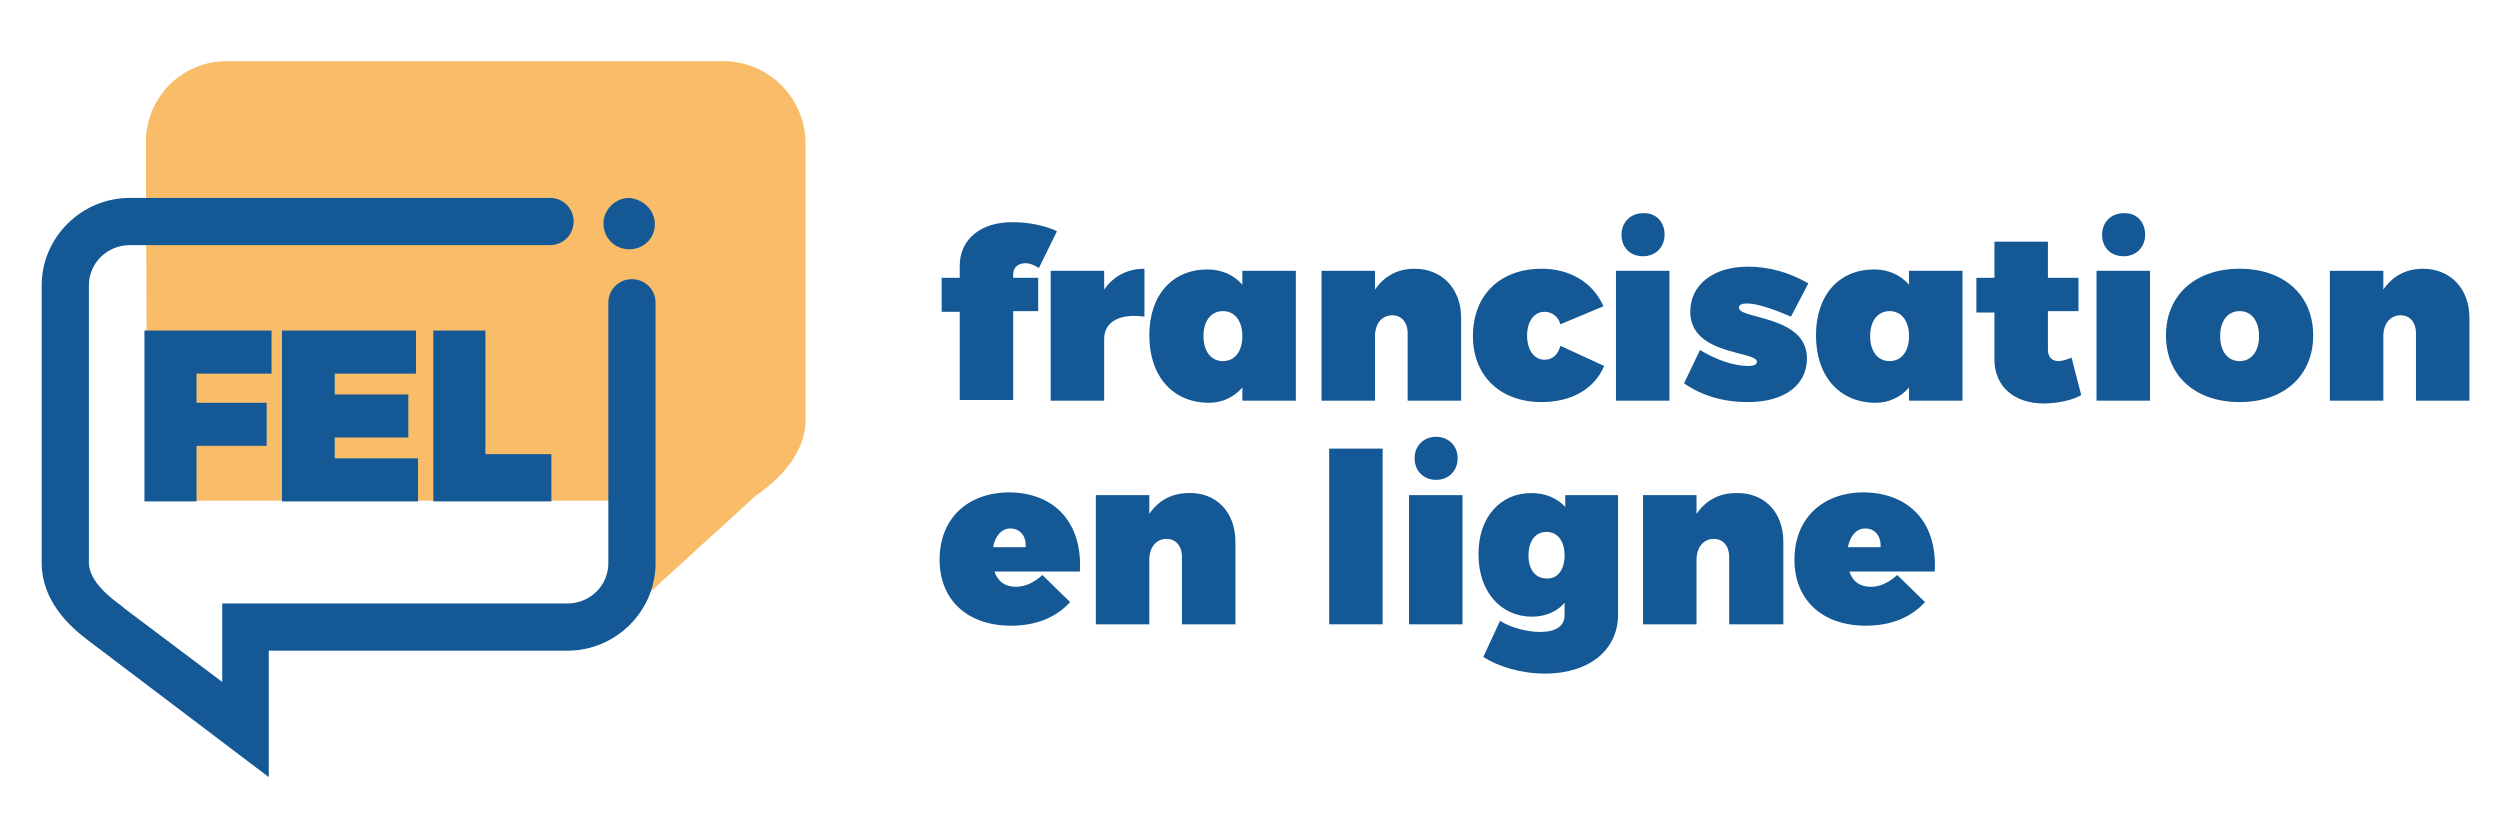
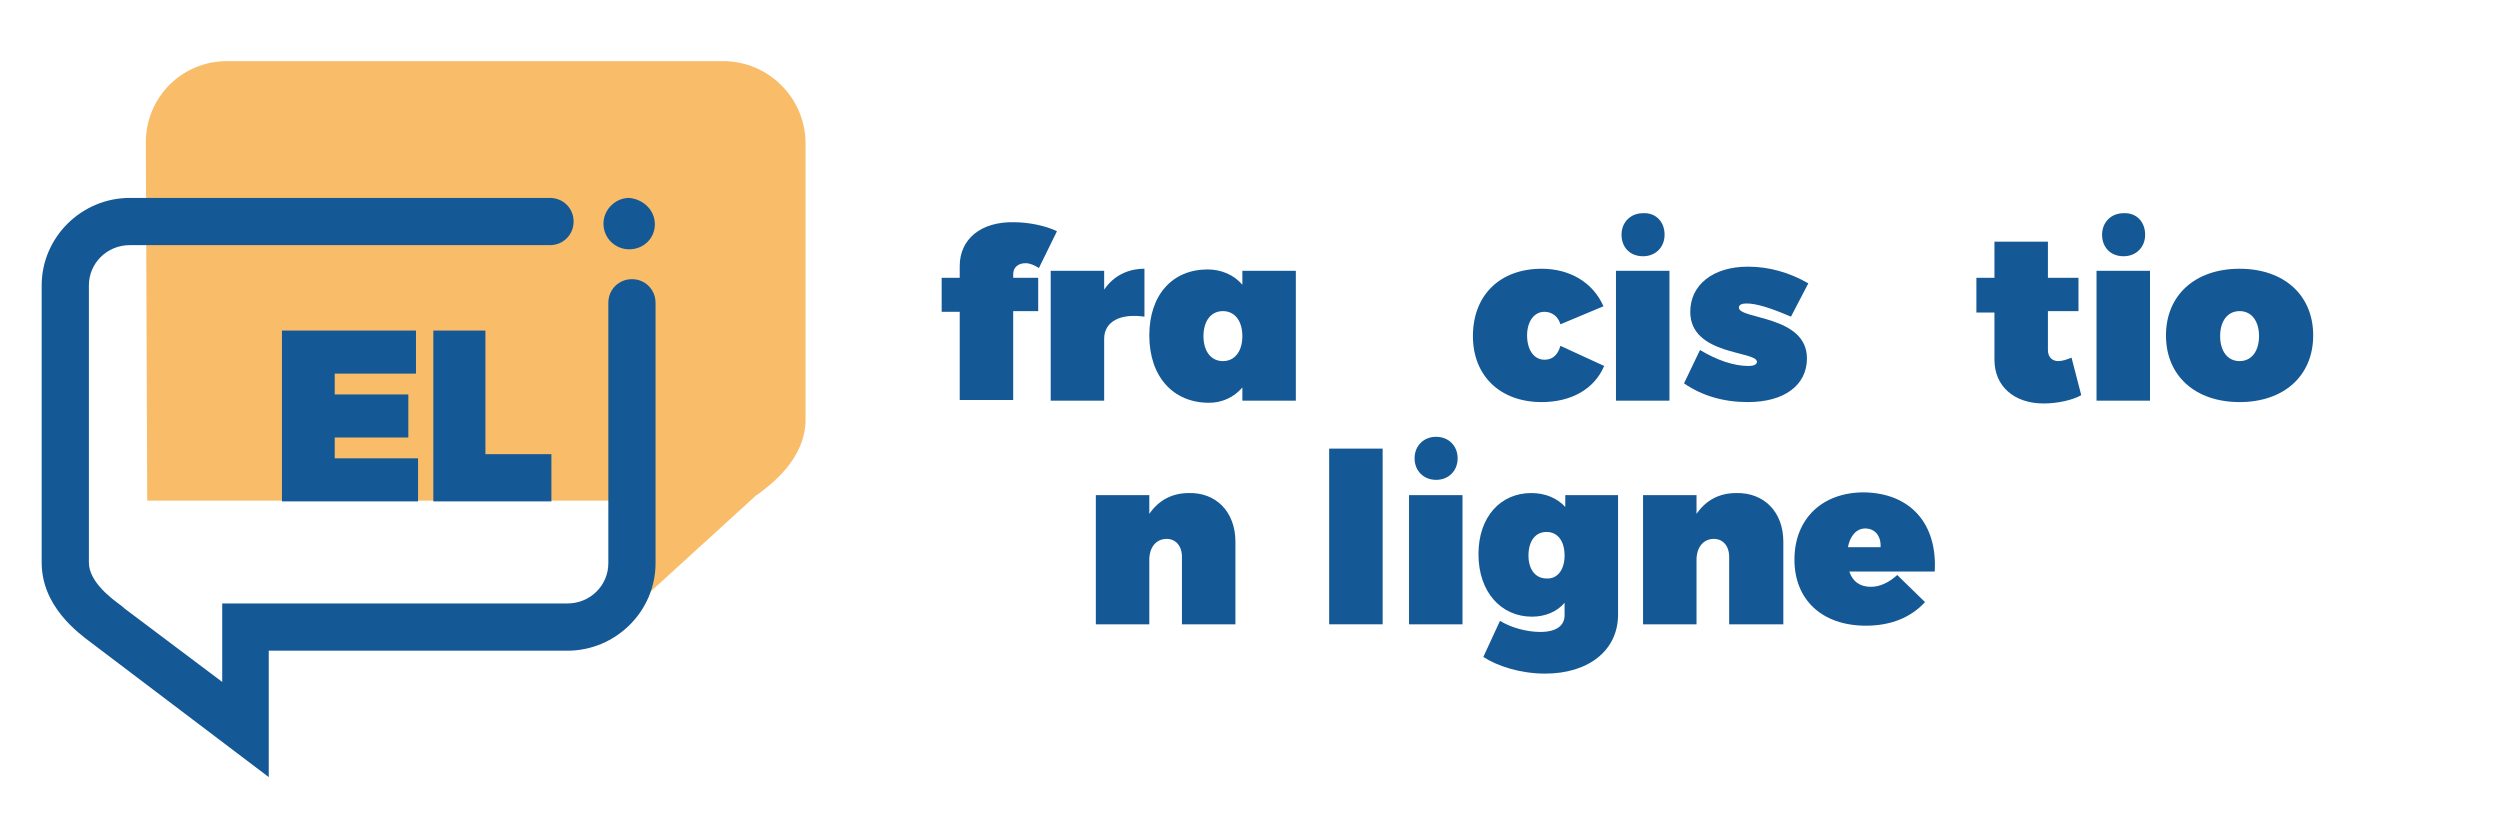
<svg xmlns="http://www.w3.org/2000/svg" xmlns:xlink="http://www.w3.org/1999/xlink" version="1.1" id="Layer_1" x="0px" y="0px" viewBox="0 0 360 120" style="enable-background:new 0 0 360 120;" xml:space="preserve">
  <style type="text/css">
	.st0{clip-path:url(#SVGID_2_);}
	.st1{clip-path:url(#SVGID_4_);fill:#145895;}
	.st2{clip-path:url(#SVGID_6_);fill:#145895;}
	.st3{clip-path:url(#SVGID_8_);fill:#145895;}
	.st4{clip-path:url(#SVGID_10_);fill:#145895;}
	.st5{clip-path:url(#SVGID_12_);fill:#145895;}
	.st6{clip-path:url(#SVGID_14_);fill:#145895;}
	.st7{clip-path:url(#SVGID_16_);fill:#145895;}
	.st8{clip-path:url(#SVGID_18_);fill:#145895;}
	.st9{clip-path:url(#SVGID_20_);fill:#145895;}
	.st10{clip-path:url(#SVGID_22_);fill:#145895;}
	.st11{clip-path:url(#SVGID_24_);fill:#145895;}
	.st12{clip-path:url(#SVGID_26_);fill:#145895;}
	.st13{clip-path:url(#SVGID_28_);fill:#145895;}
	.st14{clip-path:url(#SVGID_30_);fill:#145895;}
	.st15{clip-path:url(#SVGID_32_);fill:#145895;}
	.st16{clip-path:url(#SVGID_34_);fill:#145895;}
	.st17{clip-path:url(#SVGID_36_);fill:#145895;}
	.st18{clip-path:url(#SVGID_38_);fill:#145895;}
	.st19{clip-path:url(#SVGID_40_);fill:#145895;}
	.st20{clip-path:url(#SVGID_42_);fill:#F9BD6A;}
	.st21{clip-path:url(#SVGID_44_);fill:#145895;}
	.st22{clip-path:url(#SVGID_46_);fill:#145895;}
	.st23{clip-path:url(#SVGID_48_);fill:#145895;}
	.st24{clip-path:url(#SVGID_50_);fill:#145895;}
	.st25{clip-path:url(#SVGID_52_);fill:#145895;}
</style>
  <g id="logo-FEL_1_">
    <g>
      <g>
        <defs>
          <rect id="SVGID_1_" x="-18.8" y="-16.1" width="399.2" height="152.5" />
        </defs>
        <clipPath id="SVGID_2_">
          <use xlink:href="#SVGID_1_" style="overflow:visible;" />
        </clipPath>
        <g class="st0">
          <g>
            <defs>
              <rect id="SVGID_3_" x="-18.8" y="-16.1" width="399.2" height="152.5" />
            </defs>
            <clipPath id="SVGID_4_">
              <use xlink:href="#SVGID_3_" style="overflow:visible;" />
            </clipPath>
            <path class="st1" d="M145.9,39.5V40h3.6v4.8h-3.6v12.8h-7.7V44.9h-2.6V40h2.6v-1.7c0-3.9,3.1-6.4,7.8-6.3       c2.1,0,4.6,0.5,6.2,1.3l-2.6,5.3c-0.6-0.4-1.3-0.7-1.9-0.7C146.6,37.9,145.9,38.5,145.9,39.5" />
          </g>
          <g>
            <defs>
              <rect id="SVGID_5_" x="-18.8" y="-16.1" width="399.2" height="152.5" />
            </defs>
            <clipPath id="SVGID_6_">
              <use xlink:href="#SVGID_5_" style="overflow:visible;" />
            </clipPath>
            <path class="st2" d="M164.8,38.7v6.9c-3.5-0.5-5.8,0.7-5.8,3.2v8.9h-7.7V39h7.7v2.7C160.3,39.8,162.3,38.7,164.8,38.7" />
          </g>
          <g>
            <defs>
              <rect id="SVGID_7_" x="-18.8" y="-16.1" width="399.2" height="152.5" />
            </defs>
            <clipPath id="SVGID_8_">
              <use xlink:href="#SVGID_7_" style="overflow:visible;" />
            </clipPath>
            <path class="st3" d="M186.6,39v18.7h-7.7v-1.9c-1.2,1.4-2.9,2.2-4.8,2.2c-5.2,0-8.6-3.8-8.6-9.7c0-5.8,3.3-9.5,8.4-9.5       c2,0,3.8,0.8,5,2.2V39L186.6,39L186.6,39z M178.9,48.4c0-2.2-1.1-3.6-2.8-3.6c-1.7,0-2.8,1.4-2.8,3.6s1.1,3.6,2.8,3.6       C177.8,52,178.9,50.6,178.9,48.4" />
          </g>
          <g>
            <defs>
              <rect id="SVGID_9_" x="-18.8" y="-16.1" width="399.2" height="152.5" />
            </defs>
            <clipPath id="SVGID_10_">
              <use xlink:href="#SVGID_9_" style="overflow:visible;" />
            </clipPath>
-             <path class="st4" d="M210.4,45.8v11.9h-7.7V48c0-1.6-0.9-2.6-2.2-2.6c-1.5,0-2.5,1.2-2.5,3v9.3h-7.7V39h7.7v2.7       c1.3-1.9,3.2-3,5.7-3C207.6,38.7,210.4,41.5,210.4,45.8" />
          </g>
          <g>
            <defs>
              <rect id="SVGID_11_" x="-18.8" y="-16.1" width="399.2" height="152.5" />
            </defs>
            <clipPath id="SVGID_12_">
              <use xlink:href="#SVGID_11_" style="overflow:visible;" />
            </clipPath>
            <path class="st5" d="M222.4,44.9c-1.5,0-2.5,1.4-2.5,3.4c0,2.1,1,3.5,2.5,3.5c1.1,0,1.9-0.6,2.3-2l6.3,2.9       c-1.4,3.3-4.7,5.2-9,5.2c-6,0-9.9-3.8-9.9-9.5c0-5.9,3.9-9.7,9.9-9.7c4.1,0,7.4,2,8.9,5.4l-6.2,2.6       C224.4,45.6,223.5,44.9,222.4,44.9" />
          </g>
          <g>
            <defs>
              <rect id="SVGID_13_" x="-18.8" y="-16.1" width="399.2" height="152.5" />
            </defs>
            <clipPath id="SVGID_14_">
              <use xlink:href="#SVGID_13_" style="overflow:visible;" />
            </clipPath>
            <path class="st6" d="M240.4,57.7h-7.7V39h7.7V57.7z M239.7,33.8c0,1.8-1.3,3.1-3.1,3.1c-1.9,0-3.1-1.3-3.1-3.1       c0-1.8,1.3-3.1,3.1-3.1C238.4,30.6,239.7,31.9,239.7,33.8" />
          </g>
          <g>
            <defs>
              <rect id="SVGID_15_" x="-18.8" y="-16.1" width="399.2" height="152.5" />
            </defs>
            <clipPath id="SVGID_16_">
              <use xlink:href="#SVGID_15_" style="overflow:visible;" />
            </clipPath>
            <path class="st7" d="M251.5,43.7c-0.7,0-1.1,0.2-1.1,0.6c0,1.7,9.8,1.1,9.8,7.3c0,3.9-3.3,6.3-8.5,6.3c-3.5,0-6.6-0.9-9.2-2.7       l2.3-4.8c2.5,1.5,4.9,2.3,7,2.3c0.7,0,1.2-0.2,1.2-0.6c0-1.6-9.6-0.9-9.6-7.2c0-3.9,3.3-6.5,8.3-6.5c3,0,5.9,0.8,8.7,2.4       l-2.5,4.8C255.1,44.4,253,43.7,251.5,43.7" />
          </g>
          <g>
            <defs>
              <rect id="SVGID_17_" x="-18.8" y="-16.1" width="399.2" height="152.5" />
            </defs>
            <clipPath id="SVGID_18_">
              <use xlink:href="#SVGID_17_" style="overflow:visible;" />
            </clipPath>
-             <path class="st8" d="M282.6,39v18.7h-7.7v-1.9c-1.2,1.4-2.9,2.2-4.8,2.2c-5.2,0-8.6-3.8-8.6-9.7c0-5.8,3.3-9.5,8.4-9.5       c2,0,3.8,0.8,5,2.2V39L282.6,39L282.6,39z M274.9,48.4c0-2.2-1.1-3.6-2.8-3.6c-1.7,0-2.8,1.4-2.8,3.6s1.1,3.6,2.8,3.6       C273.8,52,274.9,50.6,274.9,48.4" />
          </g>
          <g>
            <defs>
              <rect id="SVGID_19_" x="-18.8" y="-16.1" width="399.2" height="152.5" />
            </defs>
            <clipPath id="SVGID_20_">
              <use xlink:href="#SVGID_19_" style="overflow:visible;" />
            </clipPath>
            <path class="st9" d="M299.7,56.9c-1.2,0.7-3.4,1.2-5.4,1.2c-4.3,0-7.1-2.5-7.1-6.3v-6.8h-2.6V40h2.6v-5.2h7.7V40h4.4v4.8h-4.4       v5.6c0,1,0.6,1.6,1.5,1.6c0.5,0,1.2-0.2,1.9-0.5L299.7,56.9z" />
          </g>
          <g>
            <defs>
              <rect id="SVGID_21_" x="-18.8" y="-16.1" width="399.2" height="152.5" />
            </defs>
            <clipPath id="SVGID_22_">
              <use xlink:href="#SVGID_21_" style="overflow:visible;" />
            </clipPath>
            <path class="st10" d="M309.6,57.7h-7.7V39h7.7V57.7z M308.9,33.8c0,1.8-1.3,3.1-3.1,3.1c-1.9,0-3.1-1.3-3.1-3.1       c0-1.8,1.3-3.1,3.1-3.1C307.6,30.6,308.9,31.9,308.9,33.8" />
          </g>
          <g>
            <defs>
              <rect id="SVGID_23_" x="-18.8" y="-16.1" width="399.2" height="152.5" />
            </defs>
            <clipPath id="SVGID_24_">
              <use xlink:href="#SVGID_23_" style="overflow:visible;" />
            </clipPath>
            <path class="st11" d="M333.1,48.3c0,5.8-4.2,9.6-10.6,9.6s-10.6-3.8-10.6-9.6c0-5.8,4.2-9.6,10.6-9.6S333.1,42.5,333.1,48.3        M319.7,48.4c0,2.2,1.1,3.6,2.8,3.6s2.8-1.4,2.8-3.6s-1.1-3.6-2.8-3.6S319.7,46.2,319.7,48.4" />
          </g>
          <g>
            <defs>
              <rect id="SVGID_25_" x="-18.8" y="-16.1" width="399.2" height="152.5" />
            </defs>
            <clipPath id="SVGID_26_">
              <use xlink:href="#SVGID_25_" style="overflow:visible;" />
            </clipPath>
-             <path class="st12" d="M355.6,45.8v11.9h-7.7V48c0-1.6-0.9-2.6-2.2-2.6c-1.5,0-2.5,1.2-2.5,3v9.3h-7.7V39h7.7v2.7       c1.3-1.9,3.2-3,5.7-3C352.8,38.7,355.6,41.5,355.6,45.8" />
-           </g>
-           <g>
-             <defs>
-               <rect id="SVGID_27_" x="-18.8" y="-16.1" width="399.2" height="152.5" />
-             </defs>
+           </g>
+           <g>
+             <defs>
+               </defs>
            <clipPath id="SVGID_28_">
              <use xlink:href="#SVGID_27_" style="overflow:visible;" />
            </clipPath>
            <path class="st13" d="M155.5,82.3h-12.3c0.5,1.5,1.6,2.2,3.1,2.2c1.3,0,2.6-0.6,3.8-1.7l4,3.9c-2,2.2-4.9,3.4-8.5,3.4       c-6.4,0-10.3-3.8-10.3-9.5c0-5.9,4-9.7,10.1-9.7C152,71,155.9,75.4,155.5,82.3 M145.5,76.1c-1.3,0-2.2,1.1-2.5,2.7h4.7       C147.8,77.2,146.9,76.1,145.5,76.1" />
          </g>
          <g>
            <defs>
              <rect id="SVGID_29_" x="-18.8" y="-16.1" width="399.2" height="152.5" />
            </defs>
            <clipPath id="SVGID_30_">
              <use xlink:href="#SVGID_29_" style="overflow:visible;" />
            </clipPath>
            <path class="st14" d="M177.9,78v11.9h-7.7v-9.7c0-1.6-0.9-2.6-2.2-2.6c-1.5,0-2.5,1.2-2.5,3v9.3h-7.7V71.3h7.7v2.7       c1.3-1.9,3.2-3,5.7-3C175.1,70.9,177.9,73.7,177.9,78" />
          </g>
          <g>
            <defs>
              <rect id="SVGID_31_" x="-18.8" y="-16.1" width="399.2" height="152.5" />
            </defs>
            <clipPath id="SVGID_32_">
              <use xlink:href="#SVGID_31_" style="overflow:visible;" />
            </clipPath>
            <rect x="191.4" y="64.6" class="st15" width="7.7" height="25.3" />
          </g>
          <g>
            <defs>
              <rect id="SVGID_33_" x="-18.8" y="-16.1" width="399.2" height="152.5" />
            </defs>
            <clipPath id="SVGID_34_">
              <use xlink:href="#SVGID_33_" style="overflow:visible;" />
            </clipPath>
            <path class="st16" d="M210.6,89.9h-7.7V71.3h7.7V89.9z M209.9,66c0,1.8-1.3,3.1-3.1,3.1s-3.1-1.3-3.1-3.1       c0-1.8,1.3-3.1,3.1-3.1C208.6,62.9,209.9,64.2,209.9,66" />
          </g>
          <g>
            <defs>
              <rect id="SVGID_35_" x="-18.8" y="-16.1" width="399.2" height="152.5" />
            </defs>
            <clipPath id="SVGID_36_">
              <use xlink:href="#SVGID_35_" style="overflow:visible;" />
            </clipPath>
            <path class="st17" d="M233,71.3v17.2c0,5.2-4.3,8.5-10.5,8.5c-3.6,0-6.9-1.1-8.9-2.4l2.4-5.2c1.6,1,3.9,1.6,5.8,1.6       c2.3,0,3.5-0.9,3.5-2.4v-1.8c-1.1,1.3-2.8,2-4.7,2c-4.4,0-7.7-3.5-7.7-9c0-5.4,3.2-8.8,7.6-8.8c2,0,3.7,0.7,4.9,2v-1.7       L233,71.3L233,71.3z M225.3,80c0-2.1-1-3.4-2.6-3.4c-1.6,0-2.6,1.3-2.6,3.4c0,2,1,3.3,2.6,3.3C224.3,83.4,225.3,82,225.3,80" />
          </g>
          <g>
            <defs>
              <rect id="SVGID_37_" x="-18.8" y="-16.1" width="399.2" height="152.5" />
            </defs>
            <clipPath id="SVGID_38_">
              <use xlink:href="#SVGID_37_" style="overflow:visible;" />
            </clipPath>
            <path class="st18" d="M256.8,78v11.9H249v-9.7c0-1.6-0.9-2.6-2.2-2.6c-1.5,0-2.5,1.2-2.5,3v9.3h-7.7V71.3h7.7v2.7       c1.3-1.9,3.2-3,5.7-3C254,70.9,256.8,73.7,256.8,78" />
          </g>
          <g>
            <defs>
              <rect id="SVGID_39_" x="-18.8" y="-16.1" width="399.2" height="152.5" />
            </defs>
            <clipPath id="SVGID_40_">
              <use xlink:href="#SVGID_39_" style="overflow:visible;" />
            </clipPath>
            <path class="st19" d="M278.6,82.3h-12.3c0.5,1.5,1.6,2.2,3.1,2.2c1.3,0,2.6-0.6,3.8-1.7l4,3.9c-2,2.2-4.9,3.4-8.5,3.4       c-6.4,0-10.3-3.8-10.3-9.5c0-5.9,4-9.7,10-9.7C275.1,71,279,75.4,278.6,82.3 M268.6,76.1c-1.3,0-2.2,1.1-2.5,2.7h4.7       C270.9,77.2,270,76.1,268.6,76.1" />
          </g>
          <g>
            <defs>
              <rect id="SVGID_41_" x="-18.8" y="-16.1" width="399.2" height="152.5" />
            </defs>
            <clipPath id="SVGID_42_">
              <use xlink:href="#SVGID_41_" style="overflow:visible;" />
            </clipPath>
            <path class="st20" d="M104.1,8.8H32.7C26.2,8.8,21,14,21,20.5l0.2,51.6l67.1,0v18l20.4-18.6c0.1-0.1,0.2-0.2,0.4-0.3       c1.9-1.4,6.9-5.1,6.9-10.8V20.5C115.9,14,110.6,8.8,104.1,8.8" />
          </g>
          <g>
            <defs>
              <rect id="SVGID_43_" x="-18.8" y="-16.1" width="399.2" height="152.5" />
            </defs>
            <clipPath id="SVGID_44_">
              <use xlink:href="#SVGID_43_" style="overflow:visible;" />
            </clipPath>
            <path class="st21" d="M38.7,111.9L13.2,92.6c-2-1.5-7.2-5.3-7.2-11.6V41.1c0-6.9,5.7-12.6,12.7-12.6h60.5       c1.9,0,3.4,1.5,3.4,3.4c0,1.9-1.5,3.4-3.4,3.4H18.7c-3.3,0-5.9,2.6-5.9,5.8v39.9c0,2.8,3.3,5.2,4.5,6.1       c0.3,0.2,0.5,0.4,0.6,0.5l14.1,10.6V86.9h49.7c3.3,0,5.9-2.6,5.9-5.8V43.6c0-1.9,1.5-3.4,3.4-3.4s3.4,1.5,3.4,3.4v37.5       c0,6.9-5.7,12.6-12.7,12.6H38.7V111.9z" />
          </g>
          <g>
            <defs>
              <rect id="SVGID_45_" x="-18.8" y="-16.1" width="399.2" height="152.5" />
            </defs>
            <clipPath id="SVGID_46_">
              <use xlink:href="#SVGID_45_" style="overflow:visible;" />
            </clipPath>
            <path class="st22" d="M94.3,32.3c0,2-1.6,3.6-3.7,3.6c-2,0-3.7-1.6-3.7-3.7c0-2,1.7-3.7,3.7-3.7C92.7,28.7,94.3,30.3,94.3,32.3       " />
          </g>
          <g>
            <defs>
-               <rect id="SVGID_47_" x="-18.8" y="-16.1" width="399.2" height="152.5" />
-             </defs>
+               </defs>
            <clipPath id="SVGID_48_">
              <use xlink:href="#SVGID_47_" style="overflow:visible;" />
            </clipPath>
            <polygon class="st23" points="39.1,47.6 39.1,53.8 28.3,53.8 28.3,58 38.4,58 38.4,64.2 28.3,64.2 28.3,72.2 20.8,72.2        20.8,47.6      " />
          </g>
          <g>
            <defs>
              <rect id="SVGID_49_" x="-18.8" y="-16.1" width="399.2" height="152.5" />
            </defs>
            <clipPath id="SVGID_50_">
              <use xlink:href="#SVGID_49_" style="overflow:visible;" />
            </clipPath>
            <polygon class="st24" points="59.9,47.6 59.9,53.8 48.2,53.8 48.2,56.8 58.8,56.8 58.8,63 48.2,63 48.2,66 60.2,66 60.2,72.2        40.6,72.2 40.6,47.6      " />
          </g>
          <g>
            <defs>
              <rect id="SVGID_51_" x="-18.8" y="-16.1" width="399.2" height="152.5" />
            </defs>
            <clipPath id="SVGID_52_">
              <use xlink:href="#SVGID_51_" style="overflow:visible;" />
            </clipPath>
            <polygon class="st25" points="69.9,47.6 69.9,65.4 79.4,65.4 79.4,72.2 62.4,72.2 62.4,47.6      " />
          </g>
        </g>
      </g>
    </g>
  </g>
</svg>